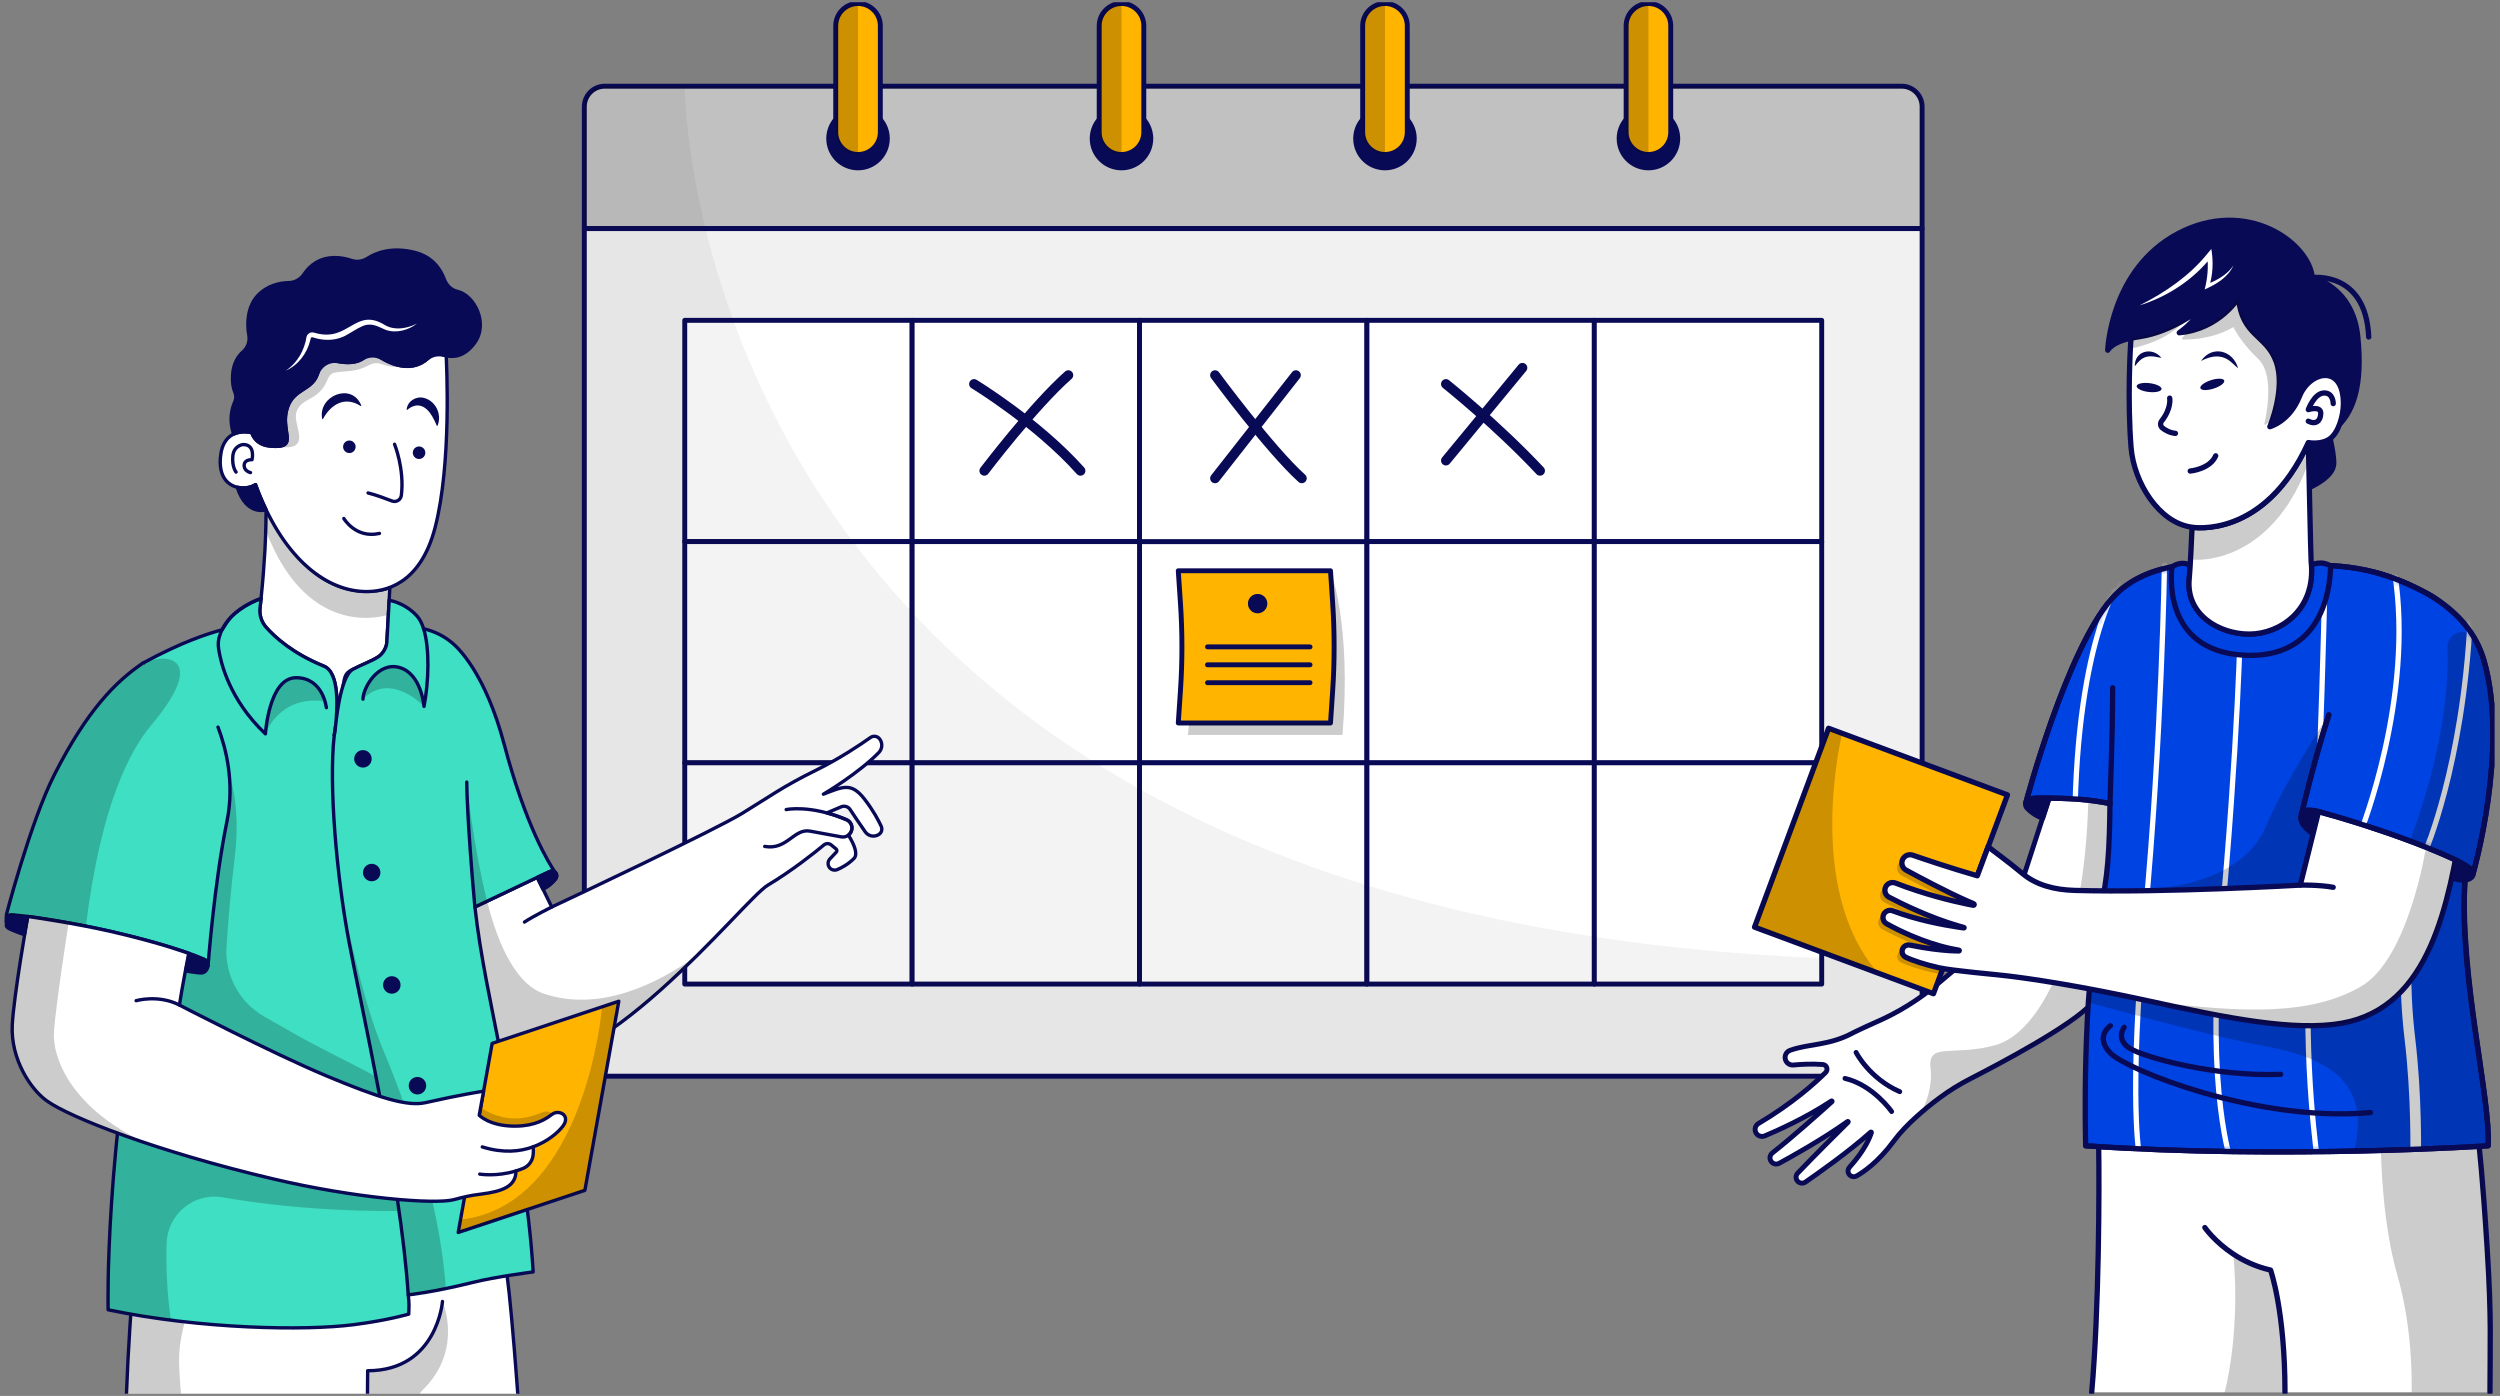
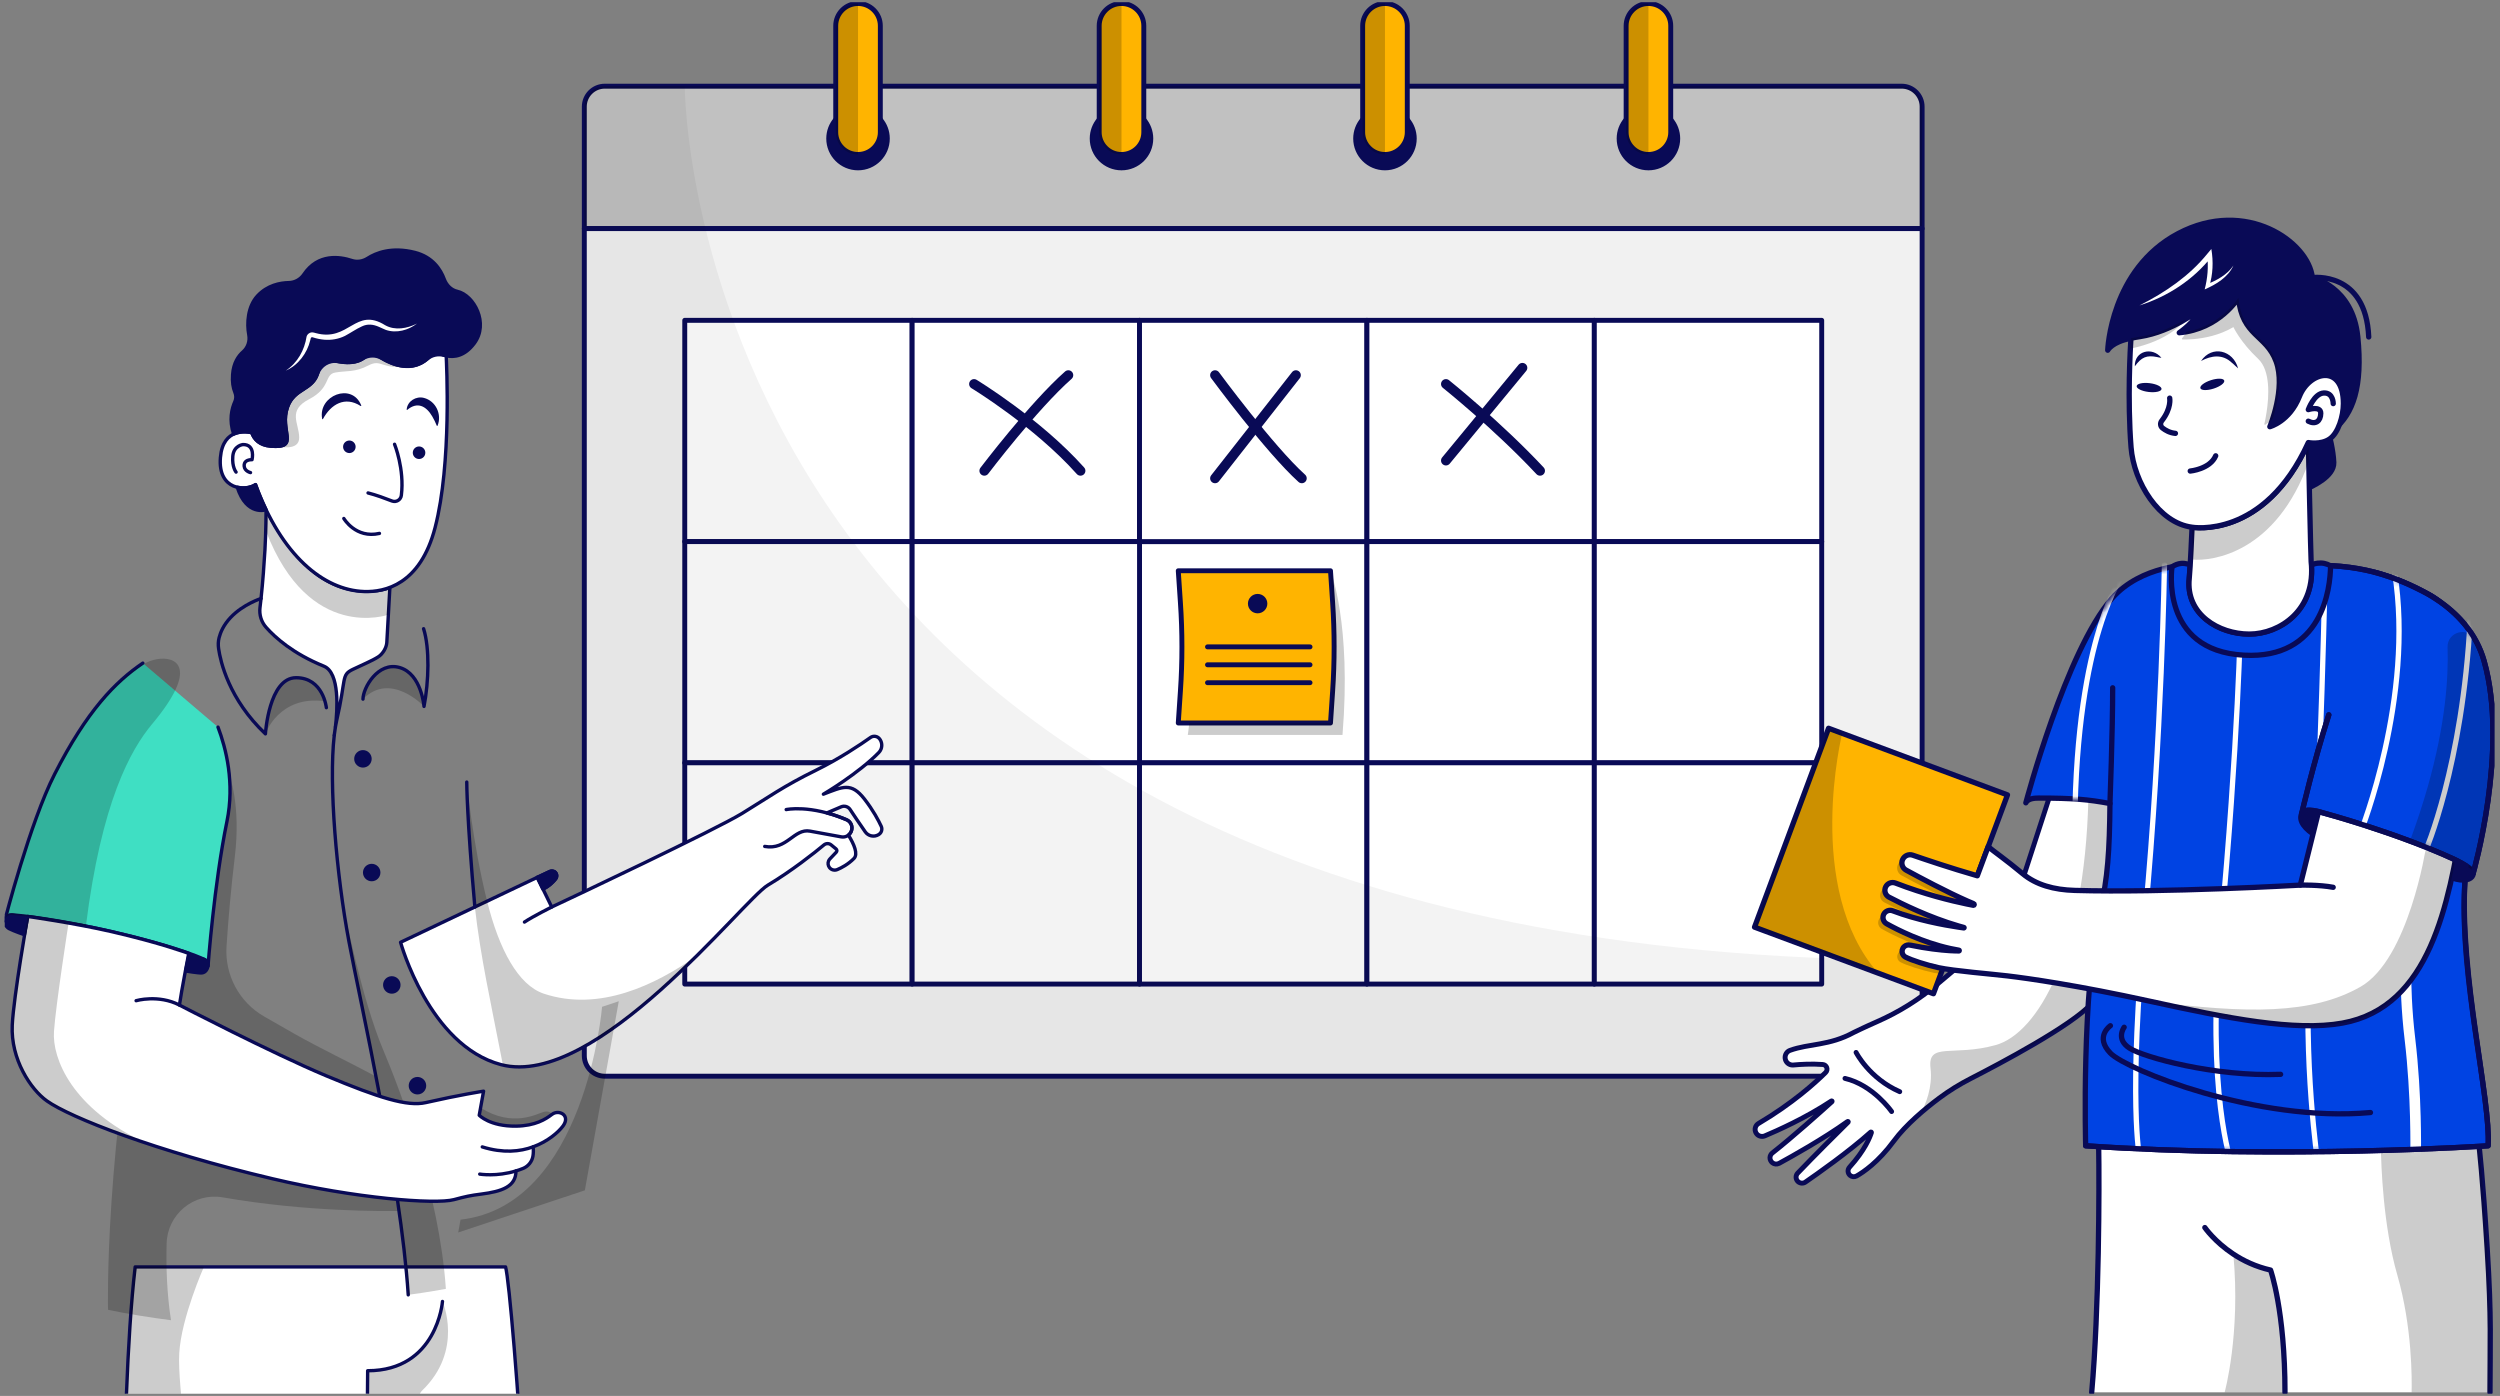
<svg xmlns="http://www.w3.org/2000/svg" width="394" height="220" viewBox="0 0 394 220" fill="none">
  <rect x="0" y="0" width="394" height="220" fill="#808080" stroke="none" />
  <g clip-path="url(#clip0_22223_7043)">
    <path d="M302.926 16.811V36.026H92.087V16.811C92.087 15.027 93.532 13.582 95.316 13.582H299.697C301.481 13.582 302.926 15.027 302.926 16.811Z" fill="#F1F1F1" stroke="#090A56" stroke-width="0.774" stroke-linecap="round" stroke-linejoin="round" />
    <path opacity="0.2" d="M302.926 16.811V36.026H92.087V16.811C92.087 15.027 93.532 13.582 95.316 13.582H299.697C301.481 13.582 302.926 15.027 302.926 16.811Z" fill="black" />
    <path d="M302.926 36.025V166.381C302.926 168.165 301.481 169.61 299.697 169.61H95.316C93.532 169.61 92.087 168.165 92.087 166.381V36.025H302.926Z" fill="#F1F1F1" stroke="#090A56" stroke-width="0.774" stroke-linecap="round" stroke-linejoin="round" />
    <path d="M215.425 85.353H179.589V120.225H215.425V85.353Z" fill="white" stroke="#090A56" stroke-width="0.774" stroke-linecap="round" stroke-linejoin="round" />
    <path d="M143.753 50.482H107.917V85.354H143.753V50.482Z" fill="white" stroke="#090A56" stroke-width="0.774" stroke-linecap="round" stroke-linejoin="round" />
    <path d="M143.753 85.353H107.917V120.225H143.753V85.353Z" fill="white" stroke="#090A56" stroke-width="0.774" stroke-linecap="round" stroke-linejoin="round" />
    <path d="M143.753 120.221H107.917V155.092H143.753V120.221Z" fill="white" stroke="#090A56" stroke-width="0.774" stroke-linecap="round" stroke-linejoin="round" />
    <path d="M179.589 50.482H143.753V85.354H179.589V50.482Z" fill="white" stroke="#090A56" stroke-width="0.774" stroke-linecap="round" stroke-linejoin="round" />
    <path d="M215.425 50.482H179.589V85.354H215.425V50.482Z" fill="white" stroke="#090A56" stroke-width="0.774" stroke-linecap="round" stroke-linejoin="round" />
    <path d="M251.265 50.482H215.429V85.354H251.265V50.482Z" fill="white" stroke="#090A56" stroke-width="0.774" stroke-linecap="round" stroke-linejoin="round" />
    <path d="M287.101 50.482H251.265V85.354H287.101V50.482Z" fill="white" stroke="#090A56" stroke-width="0.774" stroke-linecap="round" stroke-linejoin="round" />
    <path d="M179.589 85.353H143.753V120.225H179.589V85.353Z" fill="white" stroke="#090A56" stroke-width="0.774" stroke-linecap="round" stroke-linejoin="round" />
    <path d="M251.265 85.353H215.429V120.225H251.265V85.353Z" fill="white" stroke="#090A56" stroke-width="0.774" stroke-linecap="round" stroke-linejoin="round" />
    <path d="M287.101 85.353H251.265V120.225H287.101V85.353Z" fill="white" stroke="#090A56" stroke-width="0.774" stroke-linecap="round" stroke-linejoin="round" />
    <path d="M179.589 120.221H143.753V155.092H179.589V120.221Z" fill="white" stroke="#090A56" stroke-width="0.774" stroke-linecap="round" stroke-linejoin="round" />
    <path d="M215.425 120.221H179.589V155.092H215.425V120.221Z" fill="white" stroke="#090A56" stroke-width="0.774" stroke-linecap="round" stroke-linejoin="round" />
    <path d="M251.265 120.221H215.429V155.092H251.265V120.221Z" fill="white" stroke="#090A56" stroke-width="0.774" stroke-linecap="round" stroke-linejoin="round" />
    <path d="M287.101 120.221H251.265V155.092H287.101V120.221Z" fill="white" stroke="#090A56" stroke-width="0.774" stroke-linecap="round" stroke-linejoin="round" />
    <path d="M153.508 60.52C153.508 60.52 163.449 66.545 170.286 74.194" stroke="#090A56" stroke-width="1.548" stroke-linecap="round" stroke-linejoin="round" />
    <path d="M155.13 74.194C155.13 74.194 162.863 63.994 168.369 59.127" stroke="#090A56" stroke-width="1.548" stroke-linecap="round" stroke-linejoin="round" />
    <path d="M191.491 59.127C191.491 59.127 200.067 70.783 205.165 75.384" stroke="#090A56" stroke-width="1.548" stroke-linecap="round" stroke-linejoin="round" />
    <path d="M191.491 75.384L204.236 59.127" stroke="#090A56" stroke-width="1.548" stroke-linecap="round" stroke-linejoin="round" />
    <path d="M227.879 60.52C227.879 60.52 235.992 67.01 242.712 74.194" stroke="#090A56" stroke-width="1.548" stroke-linecap="round" stroke-linejoin="round" />
    <path d="M227.879 72.583L239.931 57.969" stroke="#090A56" stroke-width="1.548" stroke-linecap="round" stroke-linejoin="round" />
    <path d="M210.024 108.902L209.685 113.943H185.695L186.034 108.902C186.349 104.273 186.349 99.627 186.034 94.998L185.695 89.953H209.685L210.024 94.998C210.335 99.627 210.335 104.273 210.024 108.902Z" fill="#FFB400" stroke="#090A56" stroke-width="0.774" stroke-linecap="round" stroke-linejoin="round" />
    <path d="M198.203 96.661C199.047 96.661 199.732 95.976 199.732 95.131C199.732 94.286 199.047 93.602 198.203 93.602C197.358 93.602 196.673 94.286 196.673 95.131C196.673 95.976 197.358 96.661 198.203 96.661Z" fill="#090A56" />
    <path d="M190.304 101.947H206.46" stroke="#090A56" stroke-width="0.774" stroke-linecap="round" stroke-linejoin="round" />
    <path d="M190.304 104.77H206.46" stroke="#090A56" stroke-width="0.774" stroke-linecap="round" stroke-linejoin="round" />
    <path d="M190.304 107.592H206.46" stroke="#090A56" stroke-width="0.774" stroke-linecap="round" stroke-linejoin="round" />
    <path opacity="0.2" d="M211.578 115.828H187.196C187.196 115.828 187.374 114.658 187.434 113.943H209.685L210.024 108.902C210.335 104.273 210.335 99.627 210.024 94.998L209.685 89.953C209.685 89.953 213.011 98.195 211.578 115.828Z" fill="black" />
    <path d="M138.74 18.848C139.426 19.651 139.842 20.696 139.842 21.838C139.842 24.389 137.775 26.456 135.225 26.456C132.674 26.456 130.607 24.389 130.607 21.838C130.607 20.696 131.023 19.651 131.709 18.848" fill="#090A56" />
    <path d="M138.74 18.848C139.426 19.651 139.842 20.696 139.842 21.838C139.842 24.389 137.775 26.456 135.225 26.456C132.674 26.456 130.607 24.389 130.607 21.838C130.607 20.696 131.023 19.651 131.709 18.848" stroke="#090A56" stroke-width="0.774" stroke-linecap="round" stroke-linejoin="round" />
    <path d="M180.263 18.848C180.949 19.651 181.365 20.696 181.365 21.838C181.365 24.389 179.298 26.456 176.748 26.456C174.197 26.456 172.13 24.389 172.13 21.838C172.13 20.696 172.546 19.651 173.232 18.848" fill="#090A56" />
    <path d="M180.263 18.848C180.949 19.651 181.365 20.696 181.365 21.838C181.365 24.389 179.298 26.456 176.748 26.456C174.197 26.456 172.13 24.389 172.13 21.838C172.13 20.696 172.546 19.651 173.232 18.848" stroke="#090A56" stroke-width="0.774" stroke-linecap="round" stroke-linejoin="round" />
    <path d="M221.785 18.848C222.472 19.651 222.887 20.696 222.887 21.838C222.887 24.389 220.821 26.456 218.27 26.456C215.719 26.456 213.653 24.389 213.653 21.838C213.653 20.696 214.069 19.651 214.755 18.848" fill="#090A56" />
    <path d="M221.785 18.848C222.472 19.651 222.887 20.696 222.887 21.838C222.887 24.389 220.821 26.456 218.27 26.456C215.719 26.456 213.653 24.389 213.653 21.838C213.653 20.696 214.069 19.651 214.755 18.848" stroke="#090A56" stroke-width="0.774" stroke-linecap="round" stroke-linejoin="round" />
    <path d="M263.308 18.848C263.994 19.651 264.41 20.696 264.41 21.838C264.41 24.389 262.343 26.456 259.793 26.456C257.242 26.456 255.175 24.389 255.175 21.838C255.175 20.696 255.591 19.651 256.277 18.848" fill="#090A56" />
    <path d="M263.308 18.848C263.994 19.651 264.41 20.696 264.41 21.838C264.41 24.389 262.343 26.456 259.793 26.456C257.242 26.456 255.175 24.389 255.175 21.838C255.175 20.696 255.591 19.651 256.277 18.848" stroke="#090A56" stroke-width="0.774" stroke-linecap="round" stroke-linejoin="round" />
    <path d="M138.74 4.068C138.74 2.127 137.166 0.553 135.225 0.553C133.283 0.553 131.709 2.127 131.709 4.068V20.83C131.709 22.771 133.283 24.345 135.225 24.345C137.166 24.345 138.74 22.771 138.74 20.83V4.068Z" fill="#FFB400" stroke="#090A56" stroke-width="0.774" stroke-linecap="round" stroke-linejoin="round" />
    <path d="M180.263 4.068C180.263 2.127 178.689 0.553 176.747 0.553C174.806 0.553 173.232 2.127 173.232 4.068V20.83C173.232 22.771 174.806 24.345 176.747 24.345C178.689 24.345 180.263 22.771 180.263 20.83V4.068Z" fill="#FFB400" stroke="#090A56" stroke-width="0.774" stroke-linecap="round" stroke-linejoin="round" />
    <path d="M221.786 4.068C221.786 2.127 220.212 0.553 218.27 0.553C216.329 0.553 214.755 2.127 214.755 4.068V20.83C214.755 22.771 216.329 24.345 218.27 24.345C220.212 24.345 221.786 22.771 221.786 20.83V4.068Z" fill="#FFB400" stroke="#090A56" stroke-width="0.774" stroke-linecap="round" stroke-linejoin="round" />
    <path d="M263.308 4.068C263.308 2.127 261.734 0.553 259.793 0.553C257.851 0.553 256.277 2.127 256.277 4.068V20.83C256.277 22.771 257.851 24.345 259.793 24.345C261.734 24.345 263.308 22.771 263.308 20.83V4.068Z" fill="#FFB400" stroke="#090A56" stroke-width="0.774" stroke-linecap="round" stroke-linejoin="round" />
    <path opacity="0.2" d="M135.225 0.553V24.345C133.284 24.345 131.709 22.771 131.709 20.83V4.068C131.709 2.127 133.284 0.553 135.225 0.553Z" fill="black" />
    <path opacity="0.2" d="M176.747 0.553V24.345C174.806 24.345 173.232 22.771 173.232 20.83V4.068C173.232 2.127 174.806 0.553 176.747 0.553Z" fill="black" />
    <path opacity="0.2" d="M218.27 0.553V24.345C216.329 24.345 214.755 22.771 214.755 20.83V4.068C214.755 2.127 216.329 0.553 218.27 0.553Z" fill="black" />
    <path opacity="0.2" d="M259.793 0.553V24.345C257.851 24.345 256.277 22.771 256.277 20.83V4.068C256.277 2.127 257.851 0.553 259.793 0.553Z" fill="black" />
    <path opacity="0.05" d="M302.93 151.306V166.38C302.93 167.05 301.678 169.609 299.701 169.609H95.316C92.975 169.609 92.087 167.296 92.087 166.38V16.664C92.087 14.96 93.468 13.58 95.171 13.58H107.913C107.913 13.58 107.913 151.306 302.926 151.306H302.93Z" fill="black" />
    <path d="M341.906 126.828C341.906 126.828 333.68 153.712 329.656 158.151C326.48 161.659 315.191 167.624 310.578 169.985C308.842 170.873 307.18 171.898 305.618 173.065C303.378 174.744 300.375 177.238 298.482 179.805C296 183.175 293.635 184.753 292.597 185.338L292.553 185.358C292.238 185.512 291.863 185.479 291.588 185.253C291.185 184.935 291.14 184.333 291.487 183.95C293.933 181.246 294.72 179.175 294.934 178.497C294.954 178.428 294.874 178.372 294.817 178.42C291.358 181.532 286.35 185.044 284.529 186.299C284.493 186.323 284.457 186.347 284.412 186.367C284.033 186.553 283.565 186.464 283.282 186.133C282.975 185.766 282.988 185.229 283.319 184.882C285.902 182.174 289.708 178.4 291.265 176.858C291.33 176.794 291.245 176.697 291.173 176.75C287.379 179.47 282.374 182.267 280.405 183.336L280.368 183.352C280.033 183.518 279.622 183.49 279.331 183.252C278.798 182.816 278.847 182.077 279.331 181.702C282.467 179.24 286.935 175.24 288.719 173.626C288.787 173.565 288.703 173.464 288.626 173.513C284.594 176.193 280.053 178.207 278.124 179.018C277.858 179.127 277.571 179.123 277.317 179.03C277.063 178.941 276.849 178.747 276.72 178.489C276.469 177.98 276.643 177.355 277.135 177.064C282.519 173.884 286.087 170.643 287.722 169.021C288.166 168.573 287.887 167.81 287.266 167.765C285.51 167.632 283.746 167.741 282.64 167.846C282.132 167.89 281.668 167.62 281.454 167.184C281.397 167.067 281.361 166.942 281.341 166.805C281.272 166.26 281.583 165.731 282.104 165.537C285.139 164.44 288.267 164.843 292.157 162.712C292.157 162.712 293.748 161.925 295.846 161.005C299.269 159.504 302.453 157.51 305.315 155.108L316.438 145.765L324.607 120.641L341.906 126.828Z" fill="white" stroke="#090A56" stroke-width="0.774" stroke-linecap="round" stroke-linejoin="round" />
    <path opacity="0.2" d="M332.526 126.57C332.457 133.98 332.195 138.242 330.976 143.461C329.983 147.69 329.406 153.24 329.075 158.745C325.285 162.289 314.945 167.757 310.582 169.985C308.842 170.869 307.184 171.898 305.622 173.065C304.746 173.719 303.753 174.498 302.764 175.357C303.462 174.05 304.609 171.366 304.253 168.367C303.753 164.137 307.765 166.571 314.501 164.706C321.201 162.858 328.53 149.999 329.123 126.041C330.254 126.166 331.327 126.344 332.53 126.566L332.526 126.57Z" fill="black" />
    <path d="M298.119 175.18C298.119 175.18 295.225 171.006 290.769 169.957" stroke="#090A56" stroke-width="0.774" stroke-linecap="round" stroke-linejoin="round" />
    <path d="M292.517 165.861C292.517 165.861 294.579 169.946 299.398 172.049" stroke="#090A56" stroke-width="0.774" stroke-linecap="round" stroke-linejoin="round" />
    <path d="M316.438 145.764C316.438 145.764 320.777 146.769 324.607 148.875L316.438 145.764Z" fill="white" />
    <path d="M316.438 145.764C316.438 145.764 320.777 146.769 324.607 148.875" stroke="#090A56" stroke-width="0.774" stroke-linecap="round" stroke-linejoin="round" />
    <path d="M329.652 219.431C330.823 206.29 330.863 186.985 330.75 180.576H390.697C390.697 180.576 391.266 185.375 391.977 196.728C392.687 208.082 392.421 211.771 392.421 219.431" fill="white" />
    <path d="M329.652 219.431C330.823 206.29 330.863 186.985 330.75 180.576H390.697C390.697 180.576 391.266 185.375 391.977 196.728C392.687 208.082 392.421 211.771 392.421 219.431" stroke="#090A56" stroke-width="0.836" stroke-linecap="round" stroke-linejoin="round" />
    <path opacity="0.2" d="M392.417 219.431H380.071C380.119 217.514 380.188 209.188 377.822 200.962C375.562 193.136 375.26 183.523 375.219 180.572H390.697C390.697 180.572 391.267 185.371 391.977 196.724C392.687 208.078 392.421 211.763 392.421 219.427L392.417 219.431Z" fill="black" />
    <path opacity="0.2" d="M350.604 219.431C350.604 219.431 353.142 210.289 351.972 197.645C353.534 198.678 355.495 199.634 357.84 200.163C357.84 200.163 360.112 206.516 360.112 219.431H350.604Z" fill="black" />
    <path d="M347.484 193.463C347.484 193.463 349.005 195.683 351.972 197.644C353.534 198.677 355.495 199.634 357.84 200.163C357.84 200.163 360.113 206.515 360.113 219.431" stroke="#090A56" stroke-width="0.836" stroke-linecap="round" stroke-linejoin="round" />
-     <path d="M319.477 127.337C319.913 127.789 320.765 128.536 321.907 128.911L322.924 125.787C322.924 125.787 322.258 125.638 320.74 125.787C320.244 125.836 319.4 126.045 319.271 126.526C319.195 126.812 319.271 127.123 319.477 127.337Z" fill="#090A56" stroke="#090A56" stroke-width="0.836" stroke-linecap="round" stroke-linejoin="round" />
    <path d="M392.126 180.575C392.126 180.575 359.999 182.75 328.7 180.575C328.7 180.575 328.022 156.221 330.972 143.597C332.195 138.354 332.457 134.08 332.53 126.637C329.123 125.999 326.758 125.777 321.281 125.777C320.72 125.777 319.611 125.822 319.271 126.524C319.271 126.524 325.616 102.554 332.824 94.329C337.51 88.981 345.247 89.025 345.247 89.025C345.247 89.025 355.592 89.167 364.281 89.074C373.286 88.981 378.149 91.265 382.807 93.703C393.801 99.446 389.2 125.362 388.425 139.758C387.642 154.155 392.578 173.362 392.126 180.571V180.575Z" fill="#0043E3" stroke="#090A56" stroke-width="0.836" stroke-linecap="round" stroke-linejoin="round" />
    <path d="M332.53 126.637C332.53 126.637 332.958 115.211 332.958 108.398L332.53 126.637Z" fill="#0043E3" />
    <path d="M332.53 126.637C332.53 126.637 332.958 115.211 332.958 108.398" stroke="#090A56" stroke-width="0.836" stroke-linecap="round" stroke-linejoin="round" />
    <mask id="mask0_22223_7043" style="mask-type:luminance" maskUnits="userSpaceOnUse" x="319" y="89" width="74" height="93">
      <path d="M392.126 180.577C392.126 180.577 359.999 182.752 328.7 180.577C328.7 180.577 328.022 156.223 330.972 143.599C332.195 138.356 332.457 134.082 332.53 126.639C329.123 126.001 326.758 125.779 321.281 125.779C320.72 125.779 319.611 125.824 319.271 126.526C319.271 126.526 325.616 102.556 332.824 94.331C337.51 88.983 345.247 89.027 345.247 89.027C345.247 89.027 355.592 89.169 364.281 89.076C373.286 88.983 378.149 91.267 382.807 93.705C393.801 99.448 389.2 125.364 388.425 139.76C387.642 154.157 392.578 173.364 392.126 180.573V180.577Z" fill="white" />
    </mask>
    <g mask="url(#mask0_22223_7043)">
      <path d="M341.119 89.027C341.119 89.027 340.711 116.016 338.083 144.285C335.339 173.804 337.212 182.417 337.212 182.417" stroke="white" stroke-width="0.836" stroke-linecap="round" stroke-linejoin="round" />
      <path d="M353.126 97.269C353.126 97.269 352.759 117.151 349.994 146.626C347.605 172.11 351.705 183.455 351.705 183.455" stroke="white" stroke-width="0.836" stroke-linecap="round" stroke-linejoin="round" />
      <path d="M366.513 87.074C366.513 87.074 365.803 123.576 364.051 149.943C362.889 167.452 365.306 183.39 365.306 183.39" stroke="white" stroke-width="0.836" stroke-linecap="round" stroke-linejoin="round" />
      <path d="M334.528 90.703C334.528 90.703 327.279 99.933 326.988 129.727" stroke="white" stroke-width="0.836" stroke-linecap="round" stroke-linejoin="round" />
      <path d="M380.708 181.541C380.708 181.541 380.877 172.706 379.804 163.738C378.73 154.77 379.311 147.336 379.311 147.336" stroke="white" stroke-width="1.68" stroke-linecap="round" stroke-linejoin="round" />
    </g>
-     <path opacity="0.2" d="M392.126 180.576C392.126 180.576 383.574 181.153 370.997 181.416C374.21 168.839 364.148 166.204 355.911 164.67C347.669 163.133 329.124 157.979 329.124 157.979V157.918L329.22 156.606L329.277 155.847L331.533 140.636L331.573 140.361C344.945 140.773 354.09 137.435 357.162 130.142C360.185 122.962 366.804 112.977 367.01 112.666C364.58 120.234 362.752 128.193 362.752 128.193C363.236 127.135 366.001 128.08 366.001 128.08C366.001 128.08 377.56 131.163 386.932 135.498C386.932 135.498 387.876 135.958 388.659 136.45C388.562 137.605 388.481 138.711 388.425 139.764C387.642 154.16 392.578 173.368 392.126 180.576Z" fill="black" />
    <path d="M332.598 161.654C332.598 161.654 330.076 163.374 332.598 165.977C335.121 168.58 355.721 176.963 373.584 175.336" stroke="#090A56" stroke-width="0.836" stroke-linecap="round" stroke-linejoin="round" />
    <path d="M334.766 161.896C334.766 161.896 333.389 163.753 335.605 165.186C337.817 166.623 349.065 169.734 359.422 169.315" stroke="#090A56" stroke-width="0.836" stroke-linecap="round" stroke-linejoin="round" />
    <path d="M367.296 89.14C367.268 92.829 365.997 103.92 353.659 103.258C340.287 102.54 342.309 89.342 342.309 89.342C342.741 89.031 343.254 88.845 343.718 88.797C344.509 88.716 345.171 89.031 345.171 89.031C345.114 89.963 345.062 90.754 345.017 91.174C344.436 96.825 349.683 99.936 354.478 99.936C359.273 99.936 364.766 96.316 364.273 89.083C364.576 88.89 364.98 88.736 365.771 88.736C366.521 88.736 367.264 89.144 367.292 89.144L367.296 89.14Z" fill="#0043E3" stroke="#090A56" stroke-width="0.836" stroke-linecap="round" stroke-linejoin="round" />
    <path d="M363.22 77.172C362.889 72.756 362.675 69.257 362.675 69.257C362.675 69.257 365.121 69.519 367.042 68.305C367.046 68.438 367.724 70.876 367.801 72.882C367.881 75.122 364.37 76.675 363.22 77.172Z" fill="#090A56" stroke="#090A56" stroke-width="0.836" stroke-linecap="round" stroke-linejoin="round" />
    <path d="M367.837 67.684C368.697 66.836 369.318 65.553 369.318 63.608C369.318 57.247 363.946 58.518 362.392 62.477C360.835 66.433 357.727 67.248 357.727 67.248C357.727 67.248 360.269 61.202 358.716 56.964C357.162 52.722 353.348 53.005 352.783 46.931C352.783 46.931 349.812 51.875 343.451 52.44C343.451 52.44 346.087 50.66 346.624 48.832C346.624 48.832 342.398 52.254 337.288 53.045C336.748 53.126 336.267 53.231 335.835 53.312C332.841 53.877 332.179 55.192 332.179 55.192C332.179 55.192 332.611 42.443 343.282 36.804C353.961 31.166 363.825 38.116 364.431 43.754C364.431 43.754 370.775 45.123 371.582 53.049C372.386 60.96 370.836 65.242 367.833 67.688L367.837 67.684Z" fill="#090A56" stroke="#090A56" stroke-width="0.836" stroke-linecap="round" stroke-linejoin="round" />
    <path d="M364.431 43.75C364.431 43.75 372.862 42.648 373.31 53.106" stroke="#090A56" stroke-width="0.836" stroke-linecap="round" stroke-linejoin="round" />
    <path d="M337.187 48.134C341.239 46.087 345.057 43.492 347.915 39.945L348.508 39.238C348.843 41.22 348.766 43.262 348.165 45.179L347.769 44.824C349.364 44.174 350.998 43.323 351.987 41.85C351.144 43.702 349.255 44.828 347.455 45.615C347.911 43.88 348.08 42.027 347.842 40.251L348.552 40.433C345.691 44.094 341.602 46.745 337.195 48.134H337.187Z" fill="white" />
    <path d="M354.486 99.931C349.691 99.931 344.445 96.824 345.026 91.169C345.187 89.648 345.47 83.089 345.47 83.089C345.47 83.089 356.807 85.107 363.797 69.75C363.797 69.75 364.177 88.001 364.233 88.485C365.081 96.117 359.285 99.931 354.49 99.931H354.486Z" fill="white" stroke="#090A56" stroke-width="0.836" stroke-linecap="round" stroke-linejoin="round" />
    <path opacity="0.2" d="M363.87 72.737C358.744 87.202 348.561 88.493 345.465 88.187C345.562 86.237 345.465 83.089 345.465 83.089C345.465 83.089 356.803 85.107 363.793 69.75C363.793 69.75 363.825 70.525 363.87 72.737Z" fill="black" />
    <path d="M369.318 63.607C369.318 65.552 368.527 68.268 367.122 69.201C365.718 70.137 363.792 69.749 363.792 69.749C356.802 85.106 345.465 83.088 345.465 83.088C340.246 82.427 336.291 76.029 335.855 70.508C335.258 62.88 335.738 54.852 335.835 53.311C336.267 53.218 336.747 53.125 337.288 53.044C342.393 52.253 346.623 48.831 346.623 48.831C346.082 50.659 343.451 52.439 343.451 52.439C349.812 51.874 352.782 46.93 352.782 46.93C353.347 53.004 357.165 52.721 358.715 56.963C360.273 61.201 357.726 67.247 357.726 67.247C357.726 67.247 360.834 66.432 362.392 62.477C363.946 58.517 369.318 57.246 369.318 63.607Z" fill="white" stroke="#090A56" stroke-width="0.836" stroke-linecap="round" stroke-linejoin="round" />
    <path opacity="0.2" d="M344.448 50.305C341.719 53.933 335.746 54.942 335.746 54.942C335.782 54.179 335.815 53.618 335.835 53.312C336.267 53.231 336.747 53.126 337.288 53.045C340.145 52.601 342.728 51.338 344.448 50.305Z" fill="black" />
    <path opacity="0.2" d="M358.186 65.972C357.883 66.339 357.33 66.726 357.024 66.928C356.943 66.981 356.842 66.912 356.862 66.819C356.943 66.48 357.084 65.822 357.209 64.991C357.597 62.492 357.855 58.396 355.881 56.551C353.109 53.952 351.983 51.551 351.983 51.551C349.775 52.858 347.369 53.298 345.731 53.444C344.911 53.512 344.282 53.508 343.963 53.5C343.874 53.5 343.834 53.395 343.89 53.327C344.237 52.935 344.58 52.289 344.58 52.289C350.158 51.284 352.774 46.934 352.774 46.934C353.339 53.008 357.157 52.725 358.707 56.967C359.821 60.006 358.828 63.974 358.178 65.98L358.186 65.972Z" fill="black" />
    <path d="M336.448 57.731C336.368 55.285 339.201 54.603 340.642 56.395C340.4 56.371 340.186 56.322 339.972 56.274C338.337 55.935 337.494 56.274 336.448 57.731Z" fill="#090A56" />
    <path d="M346.881 56.891C348.609 54.336 351.967 55.196 352.726 58.061C352.378 57.779 352.092 57.44 351.745 57.173C350.3 55.793 348.556 55.995 346.881 56.891Z" fill="#090A56" />
    <path d="M348.872 61.243C349.91 60.911 350.656 60.344 350.539 59.977C350.421 59.609 349.484 59.581 348.446 59.914C347.408 60.246 346.662 60.813 346.779 61.181C346.897 61.548 347.834 61.576 348.872 61.243Z" fill="#090A56" />
    <path d="M340.657 61.315C340.703 60.932 339.863 60.516 338.78 60.387C337.698 60.257 336.783 60.463 336.738 60.846C336.692 61.229 337.532 61.644 338.614 61.773C339.697 61.903 340.611 61.697 340.657 61.315Z" fill="#090A56" />
    <path d="M341.942 62.746C341.942 62.746 342.256 64.324 340.69 66.326C340.412 66.681 340.464 67.186 340.816 67.46C341.268 67.815 341.958 68.219 342.846 68.3" stroke="#090A56" stroke-width="0.836" stroke-linecap="round" stroke-linejoin="round" />
    <path d="M345.182 74.237C345.182 74.237 348.294 73.943 349.194 71.836" stroke="#090A56" stroke-width="0.836" stroke-linecap="round" stroke-linejoin="round" />
    <path d="M367.715 63.607C367.715 63.607 367.735 61.856 366.222 61.936C364.708 62.017 363.788 64.556 363.788 64.556C363.788 64.556 365.766 63.906 365.75 65.149C365.733 66.392 364.922 66.965 363.788 66.38" stroke="#090A56" stroke-width="0.836" stroke-linecap="round" stroke-linejoin="round" />
    <path d="M385.555 133.527C385.555 133.62 385.535 133.717 385.499 133.806C385.499 133.774 385.523 133.681 385.555 133.527Z" fill="white" stroke="#090A56" stroke-width="0.836" stroke-linecap="round" stroke-linejoin="round" />
    <path d="M316.378 125.277L312.935 134.528L309.771 143.015L309.641 143.371L308.338 146.866L308.293 146.991L307.026 150.389L306.925 150.656L305.86 153.521L304.709 156.609L276.514 146.115L288.182 114.775L316.378 125.277Z" fill="#FFB400" stroke="#090A56" stroke-width="0.836" stroke-linecap="round" stroke-linejoin="round" />
    <path d="M366 128.075C366 128.075 365.173 131.316 365.06 131.768C363.292 130.69 362.194 129.407 362.751 128.192C363.24 127.139 366 128.075 366 128.075Z" fill="#090A56" stroke="#090A56" stroke-width="0.836" stroke-linecap="round" stroke-linejoin="round" />
    <path d="M389.769 137.661C389.74 137.819 389.724 137.912 389.72 137.944C389.72 137.952 389.72 137.956 389.72 137.956C389.478 138.594 388.336 139.042 386.439 138.352L386.604 137.375L386.931 135.494C386.931 135.494 389.24 136.612 389.64 137.25C389.72 137.383 389.765 137.524 389.769 137.657V137.661Z" fill="#090A56" stroke="#090A56" stroke-width="0.836" stroke-linecap="round" stroke-linejoin="round" />
    <path opacity="0.2" d="M306.469 150.632C306.63 150.644 306.78 150.652 306.925 150.656L305.859 153.522C305.444 153.457 305.085 153.393 304.786 153.324C302.76 152.884 300.496 152.142 299.551 151.657C299.305 151.532 299.131 151.314 299.051 151.072C298.942 150.725 299.014 150.309 299.321 150.011C299.567 149.768 299.93 149.692 300.27 149.76C302.917 150.309 305.024 150.539 306.465 150.628L306.469 150.632Z" fill="black" />
    <path opacity="0.2" d="M307.849 146.927C308.011 146.947 308.156 146.967 308.293 146.987L307.026 150.386C306.881 150.361 306.739 150.333 306.594 150.301C302.142 149.316 298.284 147.35 296.581 146.406C296.318 146.257 296.133 146.027 296.048 145.752C295.967 145.486 295.979 145.191 296.108 144.921C296.367 144.396 296.984 144.15 297.525 144.356C301.392 145.825 305.662 146.6 307.845 146.927H307.849Z" fill="black" />
    <path opacity="0.2" d="M309.21 143.283C309.363 143.311 309.504 143.343 309.641 143.368L308.338 146.867C308.201 146.826 308.059 146.79 307.918 146.75C303.325 145.418 298.914 143.238 296.956 142.213C296.662 142.056 296.452 141.806 296.359 141.511C296.266 141.22 296.282 140.885 296.423 140.591C296.706 140.022 297.368 139.759 297.969 139.989C302.538 141.753 306.711 142.77 309.21 143.287V143.283Z" fill="black" />
    <path opacity="0.2" d="M312.935 134.529L309.774 143.021C309.649 142.968 309.512 142.912 309.379 142.847C306.142 141.435 301.69 139.053 299.66 137.951C299.349 137.782 299.143 137.511 299.047 137.205C298.95 136.902 298.966 136.555 299.115 136.248C299.402 135.659 300.088 135.376 300.705 135.59C302.542 136.228 306.521 137.576 310.872 138.835L312.587 134.238C312.684 134.323 312.805 134.424 312.939 134.529H312.935Z" fill="black" />
    <path d="M388.566 126.484L388.074 129.342C385.898 142.193 383.077 158.744 369.149 161.243C361.698 162.579 351.087 160.48 338.741 157.776C327.505 155.31 319.719 154.2 316.353 153.8C313.907 153.51 307.837 153.013 305.549 152.513C303.523 152.073 301.259 151.326 300.318 150.842C300.072 150.717 299.898 150.499 299.818 150.257C299.709 149.91 299.777 149.494 300.088 149.199C300.334 148.957 300.702 148.876 301.037 148.949C303.684 149.498 305.795 149.724 307.236 149.817C307.866 149.857 308.366 149.865 308.725 149.869C308.798 149.869 308.802 149.764 308.733 149.752C308.273 149.676 307.813 149.583 307.357 149.486C302.909 148.501 299.047 146.535 297.344 145.591C297.081 145.446 296.896 145.208 296.811 144.937C296.726 144.671 296.742 144.372 296.871 144.102C297.126 143.581 297.747 143.331 298.288 143.541C302.151 145.01 306.425 145.785 308.608 146.112C308.967 146.164 309.266 146.209 309.5 146.241C309.545 146.249 309.561 146.18 309.512 146.168C309.23 146.092 308.955 146.015 308.673 145.934C304.08 144.602 299.668 142.423 297.711 141.394C297.42 141.24 297.21 140.986 297.118 140.695C297.021 140.405 297.037 140.07 297.182 139.775C297.461 139.202 298.127 138.944 298.728 139.17C303.293 140.938 307.466 141.951 309.964 142.471C310.348 142.548 310.691 142.617 310.989 142.673C311.143 142.705 311.203 142.483 311.058 142.423C310.763 142.302 310.457 142.173 310.13 142.031C306.897 140.619 302.441 138.241 300.411 137.136C300.1 136.97 299.894 136.7 299.798 136.393C299.697 136.09 299.713 135.743 299.866 135.436C300.153 134.843 300.835 134.561 301.452 134.779C303.293 135.416 307.268 136.764 311.623 138.024L313.334 133.431C314.142 134.129 316.147 135.505 318.747 137.672C320.914 139.476 323.723 140.235 326.96 140.328C340.904 140.74 362.525 139.493 362.525 139.493C362.836 138.137 367.627 119.07 367.627 119.07C367.627 119.07 379.182 122.158 388.554 126.493L388.566 126.484Z" fill="white" stroke="#090A56" stroke-width="0.836" stroke-linecap="round" stroke-linejoin="round" />
    <path opacity="0.2" d="M386.931 135.493L386.604 137.374C386.6 137.41 386.592 137.446 386.584 137.483C384.3 148.336 380.252 159.253 369.153 161.243C361.698 162.579 351.091 160.48 338.745 157.772C354.292 159.798 364.386 159.863 372.01 155.52C379.63 151.177 382.338 133.523 382.338 133.523C382.371 133.532 382.399 133.544 382.427 133.556C383.945 134.165 385.466 134.815 386.927 135.489L386.931 135.493Z" fill="black" />
    <path d="M362.538 139.489C362.538 139.489 365.561 139.432 367.708 139.84L362.538 139.489Z" fill="white" />
    <path d="M362.538 139.489C362.538 139.489 365.561 139.432 367.708 139.84" stroke="#090A56" stroke-width="0.836" stroke-linecap="round" stroke-linejoin="round" />
    <path d="M374.319 90.213C381.088 92.106 389.172 96.037 391.492 104.157C395.456 118.037 389.769 137.66 389.769 137.66C389.765 137.527 389.721 137.382 389.64 137.253C389.24 136.615 386.932 135.497 386.932 135.497C377.56 131.162 366.005 128.075 366.005 128.075C366.005 128.075 363.24 127.139 362.756 128.192C362.756 128.192 364.588 120.233 367.022 112.661" fill="#0043E3" />
    <path d="M374.319 90.213C381.088 92.106 389.172 96.037 391.492 104.157C395.456 118.037 389.769 137.66 389.769 137.66C389.765 137.527 389.721 137.382 389.64 137.253C389.24 136.615 386.932 135.497 386.932 135.497C377.56 131.162 366.005 128.075 366.005 128.075C366.005 128.075 363.24 127.139 362.756 128.192C362.756 128.192 364.588 120.233 367.022 112.661" stroke="#090A56" stroke-width="0.836" stroke-linecap="round" stroke-linejoin="round" />
    <path opacity="0.2" d="M290.329 115.576C290.329 115.576 284.275 140.047 296 153.37L276.514 146.117L288.182 114.781L290.325 115.58L290.329 115.576Z" fill="black" />
    <mask id="mask1_22223_7043" style="mask-type:luminance" maskUnits="userSpaceOnUse" x="362" y="90" width="31" height="48">
      <path d="M374.319 90.213C381.088 92.106 389.172 96.037 391.492 104.157C395.456 118.037 389.769 137.66 389.769 137.66C389.765 137.527 389.721 137.382 389.64 137.253C389.24 136.615 386.932 135.497 386.932 135.497C377.56 131.162 366.005 128.075 366.005 128.075C366.005 128.075 363.24 127.139 362.756 128.192C362.756 128.192 364.588 120.233 367.022 112.661" fill="white" />
    </mask>
    <g mask="url(#mask1_22223_7043)">
      <path d="M372.046 131.12C372.046 131.12 380.526 109.911 377.394 90.207" stroke="white" stroke-width="0.836" stroke-linecap="round" stroke-linejoin="round" />
      <path d="M382.217 134.236C382.217 134.236 388.122 120.727 389.301 97.686" stroke="white" stroke-width="0.836" stroke-linecap="round" stroke-linejoin="round" />
    </g>
    <path opacity="0.2" d="M389.769 137.66C389.769 137.526 389.724 137.381 389.644 137.252C389.276 136.667 387.315 135.682 386.98 135.52C386.947 135.504 386.931 135.496 386.931 135.496C384.623 134.427 382.177 133.438 379.804 132.546C380.93 129.507 381.854 126.653 382.617 123.981C385.394 114.19 385.902 106.857 385.737 102.017C385.652 99.58 388.897 98.671 390.092 100.798C390.673 101.832 391.145 102.95 391.492 104.16C395.455 118.04 389.769 137.664 389.769 137.664V137.66Z" fill="black" />
    <path d="M367.385 89.143C371.502 89.373 374.662 90.16 377.395 91.193C377.411 91.201 377.427 91.205 377.443 91.213C379.384 91.952 381.108 92.819 382.803 93.707H382.807C383.19 93.933 383.574 94.171 383.945 94.422C383.953 94.426 383.965 94.43 383.973 94.438C387.396 96.71 390.257 99.846 391.488 104.157C395.452 118.037 389.765 137.66 389.765 137.66" stroke="#090A56" stroke-width="0.836" stroke-linecap="round" stroke-linejoin="round" />
-     <path d="M332.53 126.637C329.123 125.999 326.758 125.777 321.281 125.777C320.72 125.777 319.611 125.822 319.271 126.528C319.271 126.528 325.616 102.558 332.824 94.333C335.682 91.067 339.649 89.812 342.309 89.332" stroke="#090A56" stroke-width="0.836" stroke-linecap="round" stroke-linejoin="round" />
    <path d="M388.481 138.713C387.593 153.731 392.578 173.366 392.126 180.575C392.126 180.575 359.999 182.75 328.7 180.575" stroke="#090A56" stroke-width="0.836" stroke-linecap="round" stroke-linejoin="round" />
    <path d="M367.014 112.66C364.584 120.232 362.751 128.191 362.751 128.191C363.24 127.137 366 128.078 366 128.078C366 128.078 377.56 131.165 386.927 135.5C386.927 135.5 387.86 135.952 388.643 136.444" stroke="#090A56" stroke-width="0.836" stroke-linecap="round" stroke-linejoin="round" />
    <path d="M41.93 98.861C43.345 100.46 46.164 103.01 51.047 104.992C53.564 106.014 53.185 111.852 52.864 114.549C52.925 114.189 52.991 113.853 53.062 113.536C54.6 106.823 53.739 106.402 55.603 105.494C56.975 104.822 58.583 104.179 59.61 103.521C60.324 103.062 60.916 102.078 60.963 101.236L61.446 92.573C59.974 93.222 57.571 93.33 55.707 93.004C48.468 91.75 44.423 84.8 41.935 80.344C41.935 80.344 41.916 83.972 41.755 86.674C41.627 88.888 41.429 91.632 41.14 94.329C41.088 94.811 41.036 95.289 40.975 95.762C40.837 96.883 41.178 98.009 41.925 98.856L41.93 98.861Z" fill="white" stroke="#090A56" stroke-width="0.534" stroke-linecap="round" stroke-linejoin="round" />
    <path opacity="0.2" d="M41.935 83.727C48.71 101.341 61.209 96.875 61.209 96.875L61.446 92.57C59.974 93.218 58.328 93.35 56.488 93.156C48.506 92.314 44.424 84.801 41.935 80.34C41.935 80.34 42.016 82.114 41.935 83.722V83.727Z" fill="black" />
    <path d="M82.797 238.032C81.699 218.814 80.237 201.693 79.679 199.668H21.303C19.983 210.914 19.567 228.584 19.529 238.032" fill="white" />
    <path d="M82.797 238.032C81.699 218.814 80.237 201.693 79.679 199.668H21.303C19.983 210.914 19.567 228.584 19.529 238.032" stroke="#090A56" stroke-width="0.534" stroke-linecap="round" stroke-linejoin="round" />
    <path opacity="0.2" d="M28.773 238.032H19.524C19.562 228.584 19.983 210.914 21.303 199.668H32.133C32.133 199.668 28.575 207.668 28.253 213.241C27.927 218.961 30.472 231.361 28.773 238.032Z" fill="black" />
    <path opacity="0.2" d="M64.673 238.032C64.408 234.947 64.758 220.844 66.485 219.193C73.141 212.82 69.744 205.113 69.744 205.113C69.744 205.113 68.902 216.028 57.955 216.028L57.761 238.032H64.677H64.673Z" fill="black" />
    <path d="M57.751 238.032L57.944 216.028C68.892 216.028 69.734 205.113 69.734 205.113" stroke="#090A56" stroke-width="0.534" stroke-linecap="round" stroke-linejoin="round" />
    <path d="M87.579 138.501C87.234 138.937 86.543 139.679 85.564 140.11L84.67 138.269C84.67 138.269 85.54 137.853 86.657 137.337C87.059 137.153 87.537 137.347 87.693 137.763C87.788 138.014 87.745 138.293 87.584 138.501H87.579Z" fill="#090A56" stroke="#090A56" stroke-width="0.534" stroke-linecap="round" stroke-linejoin="round" />
    <path d="M138.547 131.485C138.519 131.509 138.49 131.523 138.457 131.542C137.752 131.972 136.835 131.774 136.361 131.097C135.505 129.877 134.554 128.448 133.977 127.577C133.67 127.109 133.069 126.934 132.553 127.161L130.311 128.117C131.261 128.367 132.302 128.717 133.414 129.186C134.119 129.484 134.455 130.312 134.157 131.017L134.147 131.045C134.048 131.277 133.892 131.471 133.707 131.613C134.62 133.075 135.259 134.617 134.583 135.298C133.66 136.226 132.638 136.76 131.952 137.049C131.507 137.233 130.997 137.096 130.713 136.713C130.49 136.41 130.448 136.027 130.58 135.696C130.627 135.577 130.698 135.469 130.788 135.369L131.791 134.309C131.938 134.158 131.924 133.922 131.763 133.789L130.997 133.16C130.665 132.885 130.183 132.885 129.852 133.16C128.437 134.347 124.733 137.281 121.005 139.504C117.097 141.836 93.915 171.741 78.96 167.786C67.611 164.787 63.13 148.507 63.13 148.507L84.671 138.269L86.951 142.944C90.149 141.458 112.782 130.747 116.95 128.197C121.118 125.647 123.422 123.934 128.574 121.403C132.359 119.544 135.685 117.297 137.185 116.232C137.658 115.896 138.311 116.01 138.651 116.483C138.997 116.961 139.053 117.566 138.841 118.082C138.76 118.276 138.651 118.451 138.495 118.607C135.269 121.905 129.951 125.056 129.766 125.164C132.837 123.991 134.133 123.234 136.229 125.921C137.62 127.705 138.467 129.332 138.883 130.227C139.087 130.671 138.949 131.211 138.547 131.476V131.485Z" fill="white" stroke="#090A56" stroke-width="0.534" stroke-linecap="round" stroke-linejoin="round" />
    <path d="M123.905 127.591C123.905 127.591 127.675 126.763 133.414 129.19C134.124 129.488 134.455 130.312 134.157 131.021C134.157 131.031 134.147 131.04 134.143 131.054C133.882 131.655 133.248 132.005 132.605 131.892C131.422 131.674 129.359 131.3 127.661 130.988C125.125 130.52 124.028 134.03 120.522 133.396" stroke="#090A56" stroke-width="0.534" stroke-linecap="round" stroke-linejoin="round" />
    <path d="M86.946 142.947C86.946 142.947 84.003 144.419 82.655 145.317L86.946 142.947Z" fill="white" />
    <path d="M86.946 142.947C86.946 142.947 84.003 144.419 82.655 145.317" stroke="#090A56" stroke-width="0.534" stroke-linecap="round" stroke-linejoin="round" />
-     <path d="M79.461 117.321C76.509 106.108 72.147 102.059 71.352 101.401C71.324 101.373 71.3 101.358 71.281 101.339C71.262 101.325 71.248 101.316 71.243 101.306C71.234 101.306 71.229 101.297 71.229 101.297C70.028 100.28 68.552 99.513 66.758 99.083C66.503 98.274 66.177 97.602 65.76 97.134C64.185 95.336 62.141 94.759 61.332 94.593L60.968 101.231C60.92 102.073 60.329 103.057 59.615 103.516C58.413 104.287 56.946 104.746 55.608 105.484C53.55 106.624 52.934 114.184 52.868 114.544C53.185 111.847 53.564 106.004 51.051 104.987C46.169 103.005 43.349 100.455 41.935 98.856C41.187 98.009 40.847 96.883 40.984 95.762C41.041 95.288 41.093 94.806 41.15 94.328C40.563 94.532 38.112 95.464 36.357 97.313C35.945 97.744 35.26 98.841 35.004 99.253C32.605 99.906 28.636 101.183 22.519 104.509C22.519 104.509 27.113 128.141 23.366 146.662C16.369 181.251 17.04 206.424 17.04 206.424C31.678 209.481 48.08 209.746 55.693 208.776C61.256 208.061 64.421 207.101 64.421 207.101C64.44 205.899 64.521 205.748 64.346 204.064C64.346 204.064 68.022 203.723 74.678 202.072C78.089 201.225 84.027 200.454 84.027 200.454C83.35 188.962 81.027 177.016 78.974 166.362C77.46 158.495 75.714 150.755 74.844 142.939L84.67 138.27C84.67 138.27 85.54 137.853 86.657 137.338C86.936 137.21 87.244 137.257 87.461 137.437C86.515 136.051 82.844 130.137 79.466 117.321H79.461ZM52.684 115.84C52.736 115.4 52.792 114.979 52.859 114.586C52.783 115.22 52.712 115.674 52.684 115.84Z" fill="#3FDFC3" stroke="#090A56" stroke-width="0.534" stroke-linecap="round" stroke-linejoin="round" />
    <path opacity="0.2" d="M62.889 190.845C60.665 190.887 48.255 191.005 35.103 188.706C30.557 187.911 26.384 191.355 26.261 195.968C26.166 199.531 26.285 203.789 26.947 208.065C23.631 207.644 20.286 207.105 17.026 206.424C17.026 206.424 16.354 181.25 23.352 146.662C24.974 138.638 25.036 129.663 24.577 122.061H36.12C36.12 122.061 38.004 126.815 37.005 135.052C36.433 139.74 35.974 144.911 35.7 149.16C35.411 153.673 37.71 157.959 41.637 160.202L46.51 162.988C49.982 164.971 55.664 167.715 59.25 169.654C60.551 176.415 61.881 183.814 62.879 190.845H62.889Z" fill="black" />
    <path opacity="0.2" d="M76.769 142.027L74.834 142.945C74.834 142.945 73.557 132.452 73.557 123.25C73.557 123.25 74.484 132.835 76.764 142.027H76.769Z" fill="black" />
    <path opacity="0.2" d="M76.769 142.025C78.666 149.68 81.689 155.263 85.711 156.606C94.454 159.511 103.305 155.23 109.787 150.655C99.322 161.29 87.234 169.716 79.258 167.857C79.158 167.36 79.064 166.863 78.969 166.371C77.455 158.503 75.709 150.764 74.839 142.948L76.774 142.03L76.769 142.025Z" fill="black" />
    <path d="M73.561 123.254C73.561 123.254 73.561 128.789 74.839 142.949L73.561 123.254Z" fill="#3FDFC3" />
    <path d="M73.561 123.254C73.561 123.254 73.561 128.789 74.839 142.949" stroke="#090A56" stroke-width="0.534" stroke-linecap="round" stroke-linejoin="round" />
    <path d="M87.741 138.043C87.741 138.209 87.684 138.369 87.576 138.507C87.23 138.942 86.54 139.68 85.56 140.115L84.666 138.28C84.666 138.28 85.537 137.863 86.653 137.348C86.932 137.22 87.24 137.267 87.457 137.447C87.557 137.527 87.637 137.636 87.689 137.769C87.722 137.863 87.741 137.953 87.741 138.048V138.043Z" fill="#090A56" stroke="#090A56" stroke-width="0.534" stroke-linecap="round" stroke-linejoin="round" />
    <path opacity="0.2" d="M41.826 115.656C41.826 115.656 43.96 109.51 51.212 110.518C50.801 109.132 49.661 106.809 46.657 106.809C42.37 106.809 41.826 115.656 41.826 115.656Z" fill="black" />
    <path opacity="0.2" d="M57.203 110.182C61.584 105.74 66.826 111.332 66.826 111.332C66.826 111.332 66.513 105.844 62.989 105.21C60.051 104.68 57.628 107.372 57.203 110.187V110.182Z" fill="black" />
    <path d="M52.683 115.844C52.735 115.404 52.792 114.983 52.858 114.59" stroke="#090A56" stroke-width="0.534" stroke-linecap="round" stroke-linejoin="round" />
    <path d="M41.139 94.328C41.139 94.328 38.353 95.199 36.347 97.313C35.23 98.491 34.743 99.669 34.535 100.483C34.384 101.06 34.365 101.661 34.455 102.253C34.748 104.258 36.072 110.205 41.83 115.655C41.83 115.655 42.374 106.808 46.66 106.808C50.947 106.808 51.434 111.53 51.434 111.53" stroke="#090A56" stroke-width="0.534" stroke-linecap="round" stroke-linejoin="round" />
    <path d="M66.758 99.086C67.733 102.199 67.581 107.375 66.824 111.33C66.824 111.33 66.427 106.211 62.992 105.208C59.562 104.205 57.206 108.449 57.206 110.18" stroke="#090A56" stroke-width="0.534" stroke-linecap="round" stroke-linejoin="round" />
    <path d="M55.82 119.596C55.82 120.353 56.44 120.973 57.201 120.973C57.963 120.973 58.578 120.353 58.578 119.596C58.578 118.839 57.958 118.215 57.201 118.215C56.444 118.215 55.82 118.835 55.82 119.596Z" fill="#090A56" />
    <path d="M57.203 137.513C57.203 138.275 57.818 138.89 58.579 138.89C59.341 138.89 59.956 138.275 59.956 137.513C59.956 136.752 59.336 136.137 58.579 136.137C57.822 136.137 57.203 136.756 57.203 137.513Z" fill="#090A56" />
    <path d="M60.409 155.55C60.584 156.293 61.331 156.747 62.074 156.568C62.812 156.393 63.266 155.645 63.091 154.907C62.912 154.164 62.169 153.71 61.426 153.885C60.683 154.065 60.229 154.808 60.409 155.55Z" fill="#090A56" />
    <path d="M64.45 171.429C64.625 172.167 65.372 172.626 66.115 172.447C66.853 172.271 67.312 171.524 67.132 170.781C66.957 170.043 66.21 169.589 65.467 169.764C64.729 169.939 64.275 170.687 64.45 171.429Z" fill="#090A56" />
    <path d="M52.675 115.916C51.795 123.609 53.039 137.953 54.988 148.366C56.819 158.126 63.126 185.746 64.337 204.069" stroke="#090A56" stroke-width="0.534" stroke-linecap="round" stroke-linejoin="round" />
    <path opacity="0.2" d="M53.904 141.648C54.226 143.99 54.59 146.256 54.988 148.362C56.819 158.122 62.978 185.14 64.336 204.064C67.127 203.71 70.269 203.123 70.269 203.123C69.247 188.078 63.196 172.107 60.367 165.403C57.032 157.507 54.188 143.323 53.904 141.648Z" fill="black" />
    <path d="M87.688 137.768C87.674 137.739 87.594 137.635 87.457 137.441" stroke="#090A56" stroke-width="0.534" stroke-linecap="round" stroke-linejoin="round" />
    <path d="M22.506 104.51C18.163 107.457 13.692 112.027 8.611 122C4.703 129.66 0.762 145.054 0.762 145.054C0.866 144.477 1.358 144.208 1.978 144.208C2.962 144.208 9.325 144.927 17.633 146.833C26.892 148.957 31.462 150.817 32.105 151.167C32.45 151.384 32.876 151.763 32.786 152.246C32.786 152.246 33.737 139.368 35.767 129.456C37.011 123.386 35.62 117.922 34.357 114.596" fill="#3FDFC3" />
    <path d="M22.506 104.51C18.163 107.457 13.692 112.027 8.611 122C4.703 129.66 0.762 145.054 0.762 145.054C0.866 144.477 1.358 144.208 1.978 144.208C2.962 144.208 9.325 144.927 17.633 146.833C26.892 148.957 31.462 150.817 32.105 151.167C32.45 151.384 32.876 151.763 32.786 152.246C32.786 152.246 33.737 139.368 35.767 129.456C37.011 123.386 35.62 117.922 34.357 114.596" stroke="#090A56" stroke-width="0.534" stroke-linecap="round" stroke-linejoin="round" />
-     <path d="M77.565 164.437L97.525 157.795L92.179 187.595L72.214 194.238L77.565 164.437Z" fill="#FFB400" stroke="#090A56" stroke-width="0.534" stroke-linecap="round" stroke-linejoin="round" />
    <path opacity="0.2" d="M86.99 175.626C86.001 176.383 84.383 177.423 81.327 177.475C77.201 177.527 75.531 175.758 75.531 175.758L75.744 174.58C80.82 177.783 84.686 175.498 85.679 175.233C86.677 174.968 86.99 175.626 86.99 175.626Z" fill="black" />
    <path d="M88.706 177.49C88.006 178.412 86.392 179.874 84.022 180.74C84.089 181.298 84.06 181.8 83.989 182.221C83.843 183.072 83.261 183.792 82.475 184.127C82.083 184.284 81.699 184.426 81.316 184.539C81.33 187.032 79.055 187.775 75.852 188.187C74.135 188.404 73.392 188.565 71.537 189.062C68.599 189.847 55.982 188.854 42.986 185.779C24.468 181.407 11.042 176.099 7.394 173.511C4.84 171.694 1.67 166.935 1.93 161.565C2.157 156.972 4.367 144.43 4.367 144.43C4.367 144.43 11.685 145.466 17.628 146.833C25.33 148.607 29.744 150.258 29.744 150.258C29.72 150.4 28.58 156.248 28.277 158.4C28.277 158.4 42.886 165.979 51.402 169.542C59.809 173.057 64.209 174.424 67.09 173.771C72.408 172.56 76.211 171.969 76.211 171.969L75.738 174.585L75.525 175.763C75.525 175.763 77.195 177.532 81.321 177.48C84.372 177.433 85.995 176.392 86.984 175.631C87.656 175.115 88.526 175.318 88.886 175.739C89.34 176.269 89.118 176.941 88.701 177.495L88.706 177.49Z" fill="white" stroke="#090A56" stroke-width="0.534" stroke-linecap="round" stroke-linejoin="round" />
    <path d="M28.277 158.396C24.952 156.688 21.451 157.71 21.451 157.71" stroke="#090A56" stroke-width="0.534" stroke-linecap="round" stroke-linejoin="round" />
    <path d="M76.008 180.754C79.301 181.776 81.969 181.497 84.023 180.74" stroke="#090A56" stroke-width="0.534" stroke-linecap="round" stroke-linejoin="round" />
    <path d="M75.606 185.041C75.606 185.041 78.265 185.481 81.312 184.539" stroke="#090A56" stroke-width="0.534" stroke-linecap="round" stroke-linejoin="round" />
    <path d="M4.329 144.647L3.851 147.31C3.851 147.31 2.205 146.752 1.434 146.355C1.032 146.147 0.672 145.56 0.762 145.054C0.866 144.476 1.41 144.103 1.978 144.207H1.997L4.329 144.647Z" fill="#090A56" stroke="#090A56" stroke-width="0.534" stroke-linecap="round" stroke-linejoin="round" />
    <path opacity="0.2" d="M22.965 180.136C15.04 177.482 9.533 175.031 7.4 173.512C4.845 171.696 1.671 166.936 1.935 161.571C2.167 156.977 3.762 147.847 4.216 145.316L4.334 144.648C4.334 144.648 7.225 144.696 10.806 145.486C10.806 145.486 8.805 158.26 8.507 162.541C8.204 166.823 11.345 174.709 22.965 180.136Z" fill="black" />
    <path opacity="0.2" d="M13.531 145.958C12.595 145.741 11.681 145.651 10.806 145.485C7.116 144.795 4.372 144.43 4.372 144.43L2.002 144.208H1.983C1.411 144.104 0.866 144.478 0.767 145.05C0.767 145.05 3.861 131.775 8.606 121.821V121.811C11.199 116.375 18.877 104.917 24.711 103.89C27.824 103.342 31.424 105.21 23.973 114.114C20.599 118.145 15.987 126.348 13.536 145.954L13.531 145.958Z" fill="black" />
    <path d="M32.787 152.242C32.702 152.72 32.399 153.264 31.841 153.326C31.282 153.387 29.253 153.023 29.253 153.023C29.253 153.023 29.721 150.804 29.745 150.662L32.106 151.168C32.579 151.291 32.877 151.764 32.787 152.247V152.242Z" fill="#090A56" stroke="#090A56" stroke-width="0.534" stroke-linecap="round" stroke-linejoin="round" />
    <path opacity="0.2" d="M94.885 158.675C94.885 158.675 92.312 189.989 72.579 192.218L72.214 194.238L92.174 187.595L97.52 157.795L94.881 158.675H94.885Z" fill="black" />
    <path d="M40.269 76.379C38.755 77.43 34.303 77.316 34.739 72.093C35.136 67.324 39.016 68.039 39.673 68.19C40.061 69.269 40.913 70.168 42.663 70.314C47.37 70.707 43.974 67.897 45.313 64.136C46.415 61.042 49.41 61.581 50.143 58.544C50.436 57.328 51.685 56.623 52.906 56.897C54.439 57.238 56.293 57.333 57.49 56.287C58.105 55.748 59.023 55.729 59.709 56.178C61.791 57.531 65.755 59.267 68.499 55.246C68.499 55.246 69.242 55.833 70.321 56.065C70.363 57.238 71.205 73.011 68.57 83.154C66.224 92.186 60.608 93.326 57.41 93.227C50.952 93.018 44.319 87.469 40.279 76.379" fill="white" />
    <path d="M40.269 76.379C38.755 77.43 34.303 77.316 34.739 72.093C35.136 67.324 39.016 68.039 39.673 68.19C40.061 69.269 40.913 70.168 42.663 70.314C47.37 70.707 43.974 67.897 45.313 64.136C46.415 61.042 49.41 61.581 50.143 58.544C50.436 57.328 51.685 56.623 52.906 56.897C54.439 57.238 56.293 57.333 57.49 56.287C58.105 55.748 59.023 55.729 59.709 56.178C61.791 57.531 65.755 59.267 68.499 55.246C68.499 55.246 69.242 55.833 70.321 56.065C70.363 57.238 71.205 73.011 68.57 83.154C66.224 92.186 60.608 93.326 57.41 93.227C50.952 93.018 44.319 87.469 40.279 76.379" stroke="#090A56" stroke-width="0.534" stroke-linecap="round" stroke-linejoin="round" />
    <path opacity="0.2" d="M43.79 70.344C43.79 70.344 47.201 71.205 47.154 68.929C47.111 66.658 45.271 64.704 48.724 62.911C52.178 61.114 51.095 59.027 52.822 58.715C54.548 58.398 55.92 58.724 58.054 57.599C60.183 56.482 60.036 58.313 64.403 57.731C64.403 57.731 61.479 57.3 60.486 56.378C59.492 55.46 58.295 55.347 56.767 56.468C55.239 57.589 53.167 55.706 51.043 56.804C48.918 57.901 50.347 59.269 48.559 60.442C46.775 61.615 44.807 62.552 44.514 65.608C44.221 68.669 43.79 70.334 43.79 70.334V70.344Z" fill="black" />
    <path d="M62.183 70.016C62.183 70.016 63.768 73.919 63.252 78.073C63.163 78.777 62.439 79.213 61.776 78.957C60.736 78.55 59.222 77.992 58.006 77.689" stroke="#090A56" stroke-width="0.534" stroke-linecap="round" stroke-linejoin="round" />
    <path d="M54.188 81.715C54.188 81.715 56.062 84.927 59.799 84.066" stroke="#090A56" stroke-width="0.534" stroke-linecap="round" stroke-linejoin="round" />
    <path d="M50.768 65.984C50.105 62.361 55.428 60.208 56.923 63.87C56.961 63.931 56.928 64.021 56.842 63.988C54.373 62.394 52.163 63.695 50.895 66.041C50.848 66.112 50.768 66.06 50.768 65.984Z" fill="#090A56" />
    <path d="M64.094 64.487C64.227 63.219 65.575 62.386 66.81 62.708C68.693 63.2 69.663 65.301 68.972 67.056C68.958 67.127 68.882 67.179 68.84 67.098C68.636 66.587 68.395 66.086 68.116 65.613C67.17 63.99 65.769 63.252 64.184 64.596C64.109 64.643 64.071 64.558 64.09 64.492L64.094 64.487Z" fill="#090A56" />
    <path d="M55.059 71.403C55.605 71.403 56.047 70.961 56.047 70.415C56.047 69.868 55.605 69.426 55.059 69.426C54.513 69.426 54.07 69.868 54.07 70.415C54.07 70.961 54.513 71.403 55.059 71.403Z" fill="#090A56" />
    <path d="M66.043 72.339C66.59 72.339 67.032 71.896 67.032 71.35C67.032 70.804 66.59 70.361 66.043 70.361C65.497 70.361 65.055 70.804 65.055 71.35C65.055 71.896 65.497 72.339 66.043 72.339Z" fill="#090A56" />
    <path d="M39.479 74.482C39.479 74.482 38.542 74.269 38.481 73.455C38.433 72.784 38.906 72.443 39.72 72.443C39.72 72.443 40.302 70.016 38.282 70.063C38.282 70.063 36.83 70.21 36.688 71.913C36.546 73.616 37.203 74.401 37.203 74.401" stroke="#090A56" stroke-width="0.534" stroke-linecap="round" stroke-linejoin="round" />
    <path d="M37.019 63.298C36.512 64.424 36.077 66.212 36.825 68.412C36.825 68.412 38.059 67.787 39.673 68.189C40.061 69.268 40.912 70.172 42.663 70.318C47.37 70.711 43.973 67.901 45.312 64.14C46.367 61.183 49.149 61.547 50.029 58.931C50.488 57.573 51.864 56.717 53.274 56.982C54.59 57.228 56.066 57.251 57.154 56.546C58.072 55.95 59.245 55.931 60.191 56.49C62.046 57.583 64.931 58.623 67.321 56.584C68.073 55.941 69.095 55.742 70.05 56.012C70.136 56.031 70.221 56.054 70.311 56.073C71.541 56.348 73.22 56.158 74.744 54.115C77.09 50.983 74.72 46.507 72.061 45.916C71.096 45.703 70.353 44.932 70.013 44C69.445 42.458 68.186 40.494 65.371 39.78C61.719 38.857 59.24 39.86 57.925 40.712C57.182 41.185 56.274 41.332 55.441 41.057C53.553 40.433 50.133 39.917 47.9 43.233C47.361 44.033 46.481 44.525 45.52 44.544C44.148 44.568 42.142 44.946 40.581 46.63C39.025 48.31 38.873 50.983 39.214 52.766C39.398 53.76 39.072 54.777 38.31 55.444C37.558 56.097 36.801 57.199 36.664 58.997C36.569 60.199 36.73 61.117 37.019 61.817C37.217 62.295 37.232 62.829 37.019 63.302V63.298Z" fill="#090A56" stroke="#090A56" stroke-width="0.534" stroke-linecap="round" stroke-linejoin="round" />
    <path d="M37.392 76.789C38.863 81.402 41.933 80.342 41.933 80.342C41.933 80.342 40.874 78.166 40.268 76.373C40.268 76.373 39.17 77.187 37.392 76.789Z" fill="#090A56" stroke="#090A56" stroke-width="0.534" stroke-linecap="round" stroke-linejoin="round" />
    <path d="M45.038 58.411C46.959 57.583 48.402 55.705 48.899 53.614C48.96 53.472 48.946 53.235 49.083 53.164C49.197 53.117 49.182 53.136 49.324 53.174C49.906 53.363 50.507 53.486 51.122 53.538C52.21 53.628 53.35 53.439 54.358 52.942C55.29 52.445 56.109 51.858 57.041 51.437C57.94 51.002 58.824 51.116 59.723 51.513C60.059 51.65 60.447 51.854 60.802 51.991C62.472 52.573 64.378 52.033 65.722 50.993C64.165 51.778 62.268 52.128 60.707 51.258C55.986 48.296 55.011 53.959 49.731 52.488C49.594 52.459 49.547 52.421 49.291 52.384C48.861 52.336 48.435 52.634 48.317 53.046C47.995 55.156 46.916 57.162 45.043 58.406L45.038 58.411Z" fill="white" />
  </g>
  <defs>
    <clipPath id="clip0_22223_7043">
      <rect width="392.367" height="219.298" fill="white" transform="translate(0.748 0.35)" />
    </clipPath>
  </defs>
</svg>